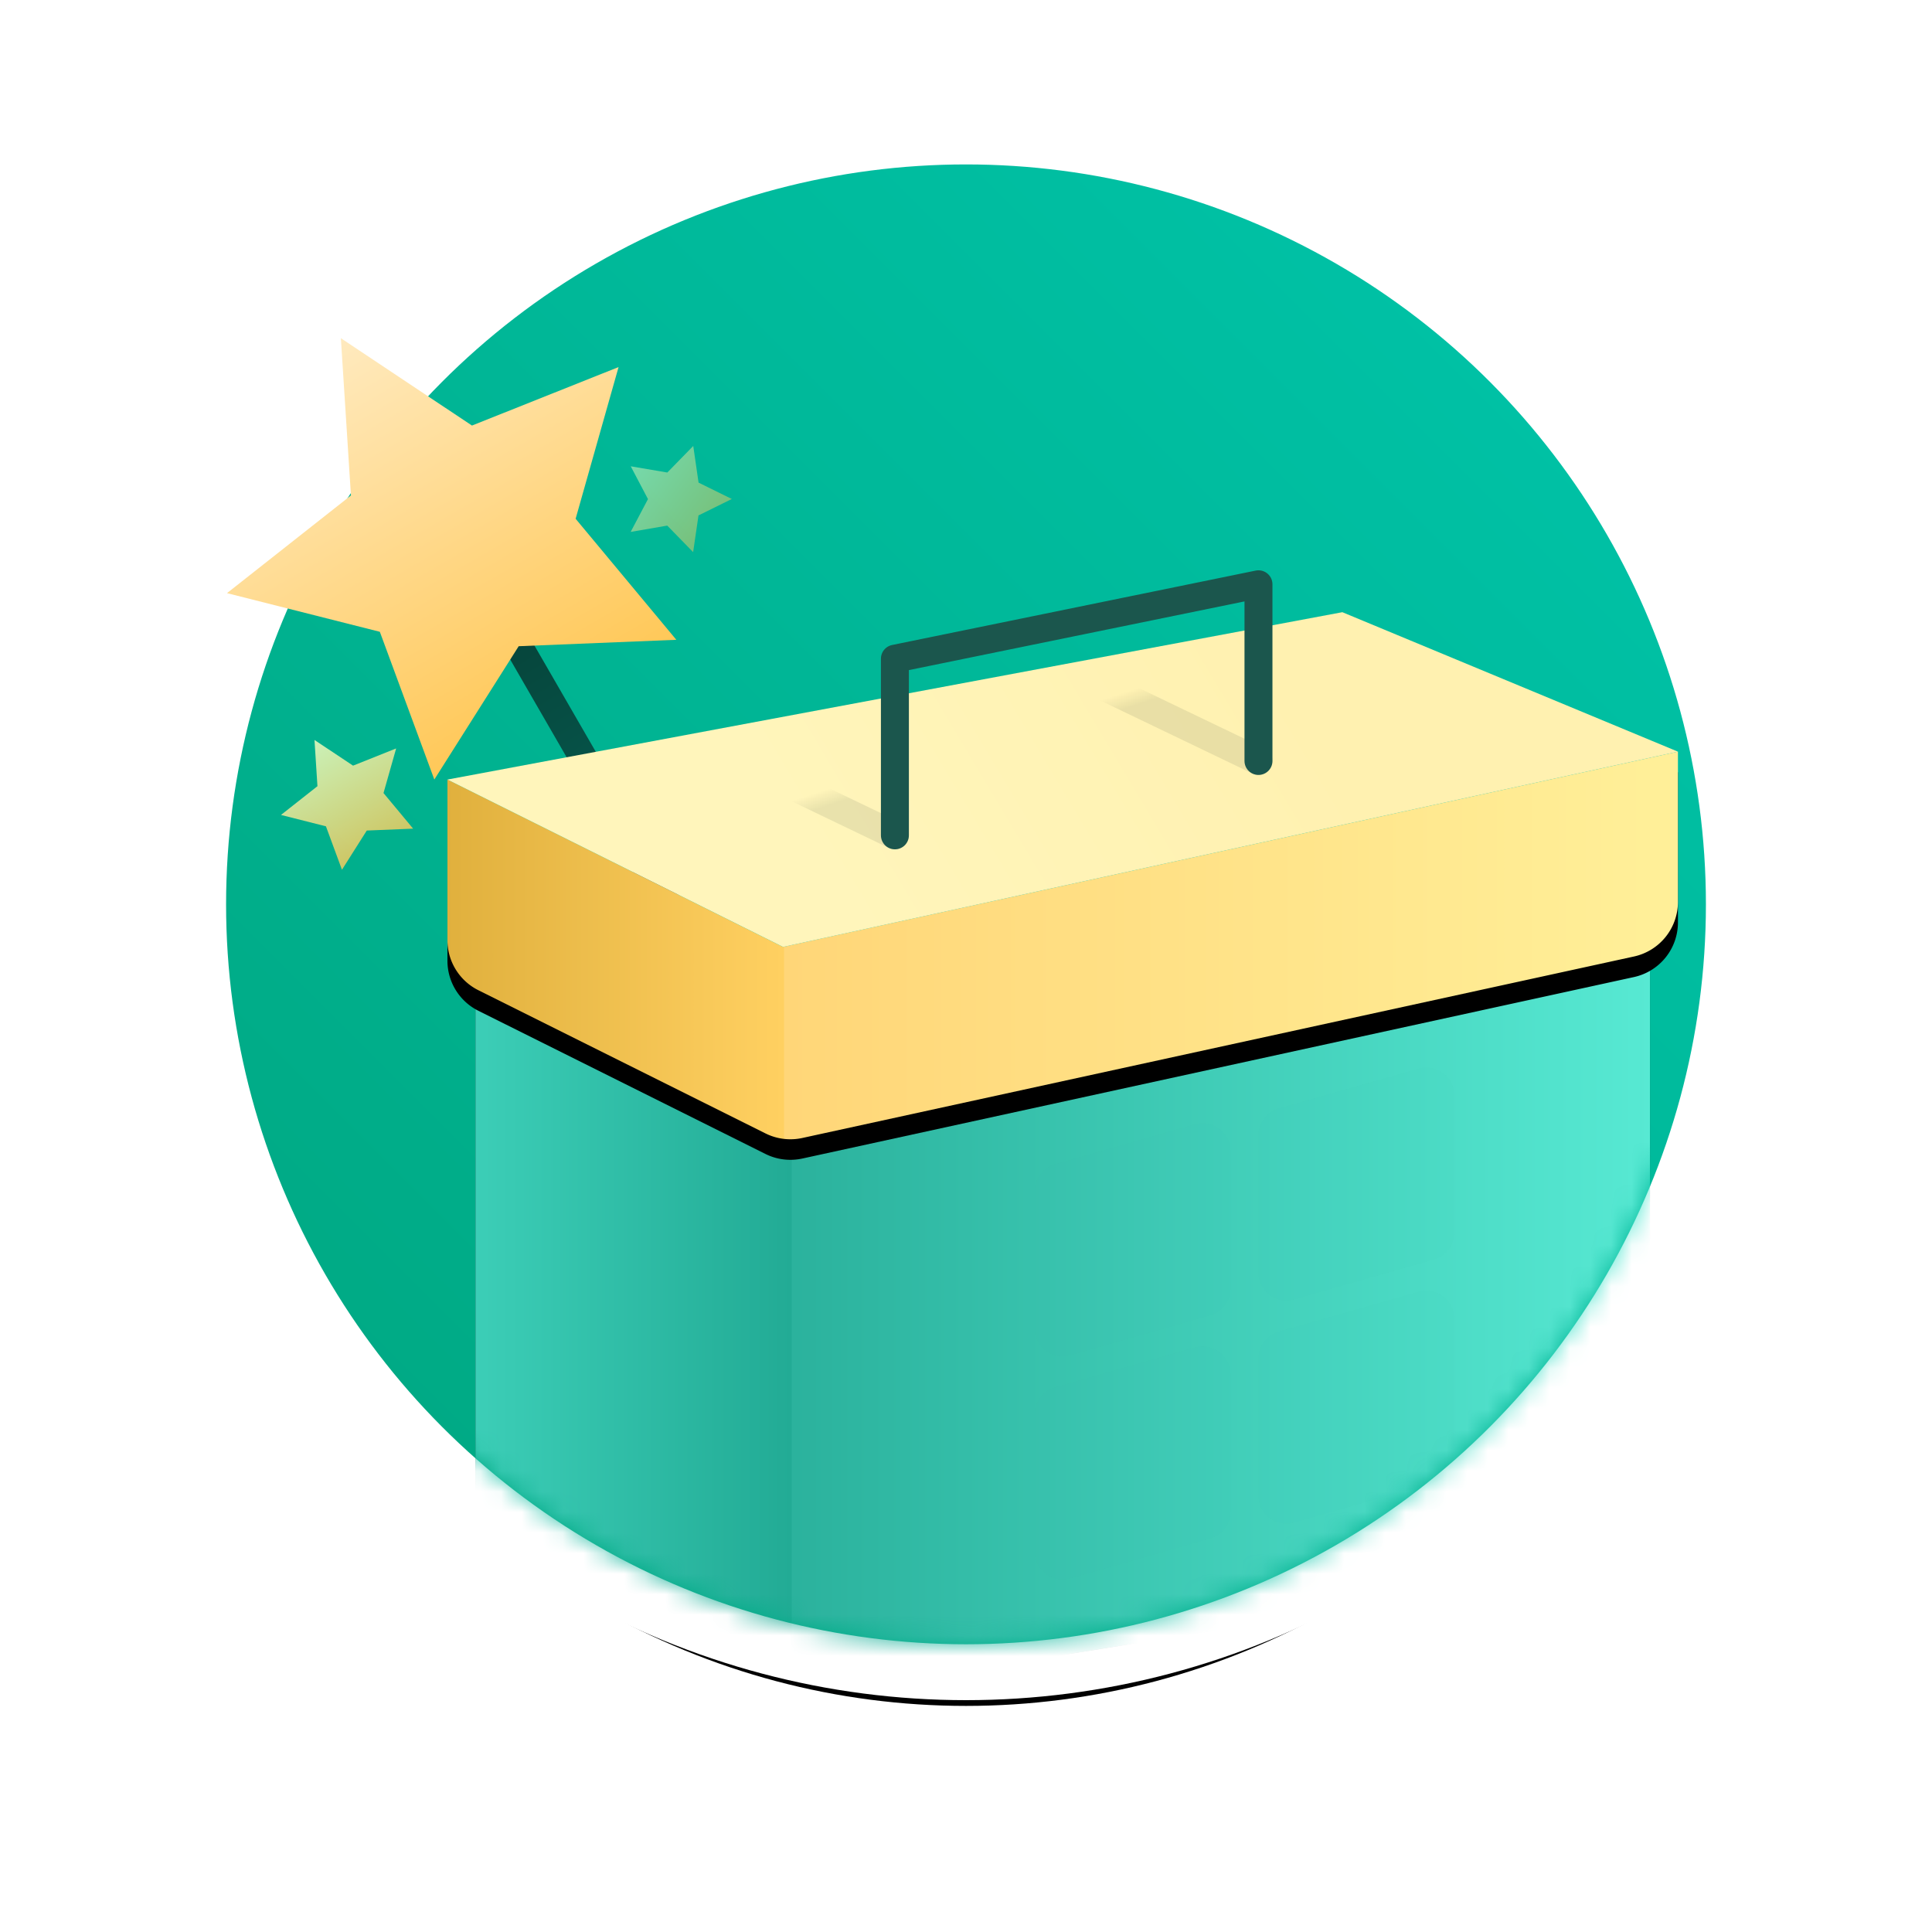
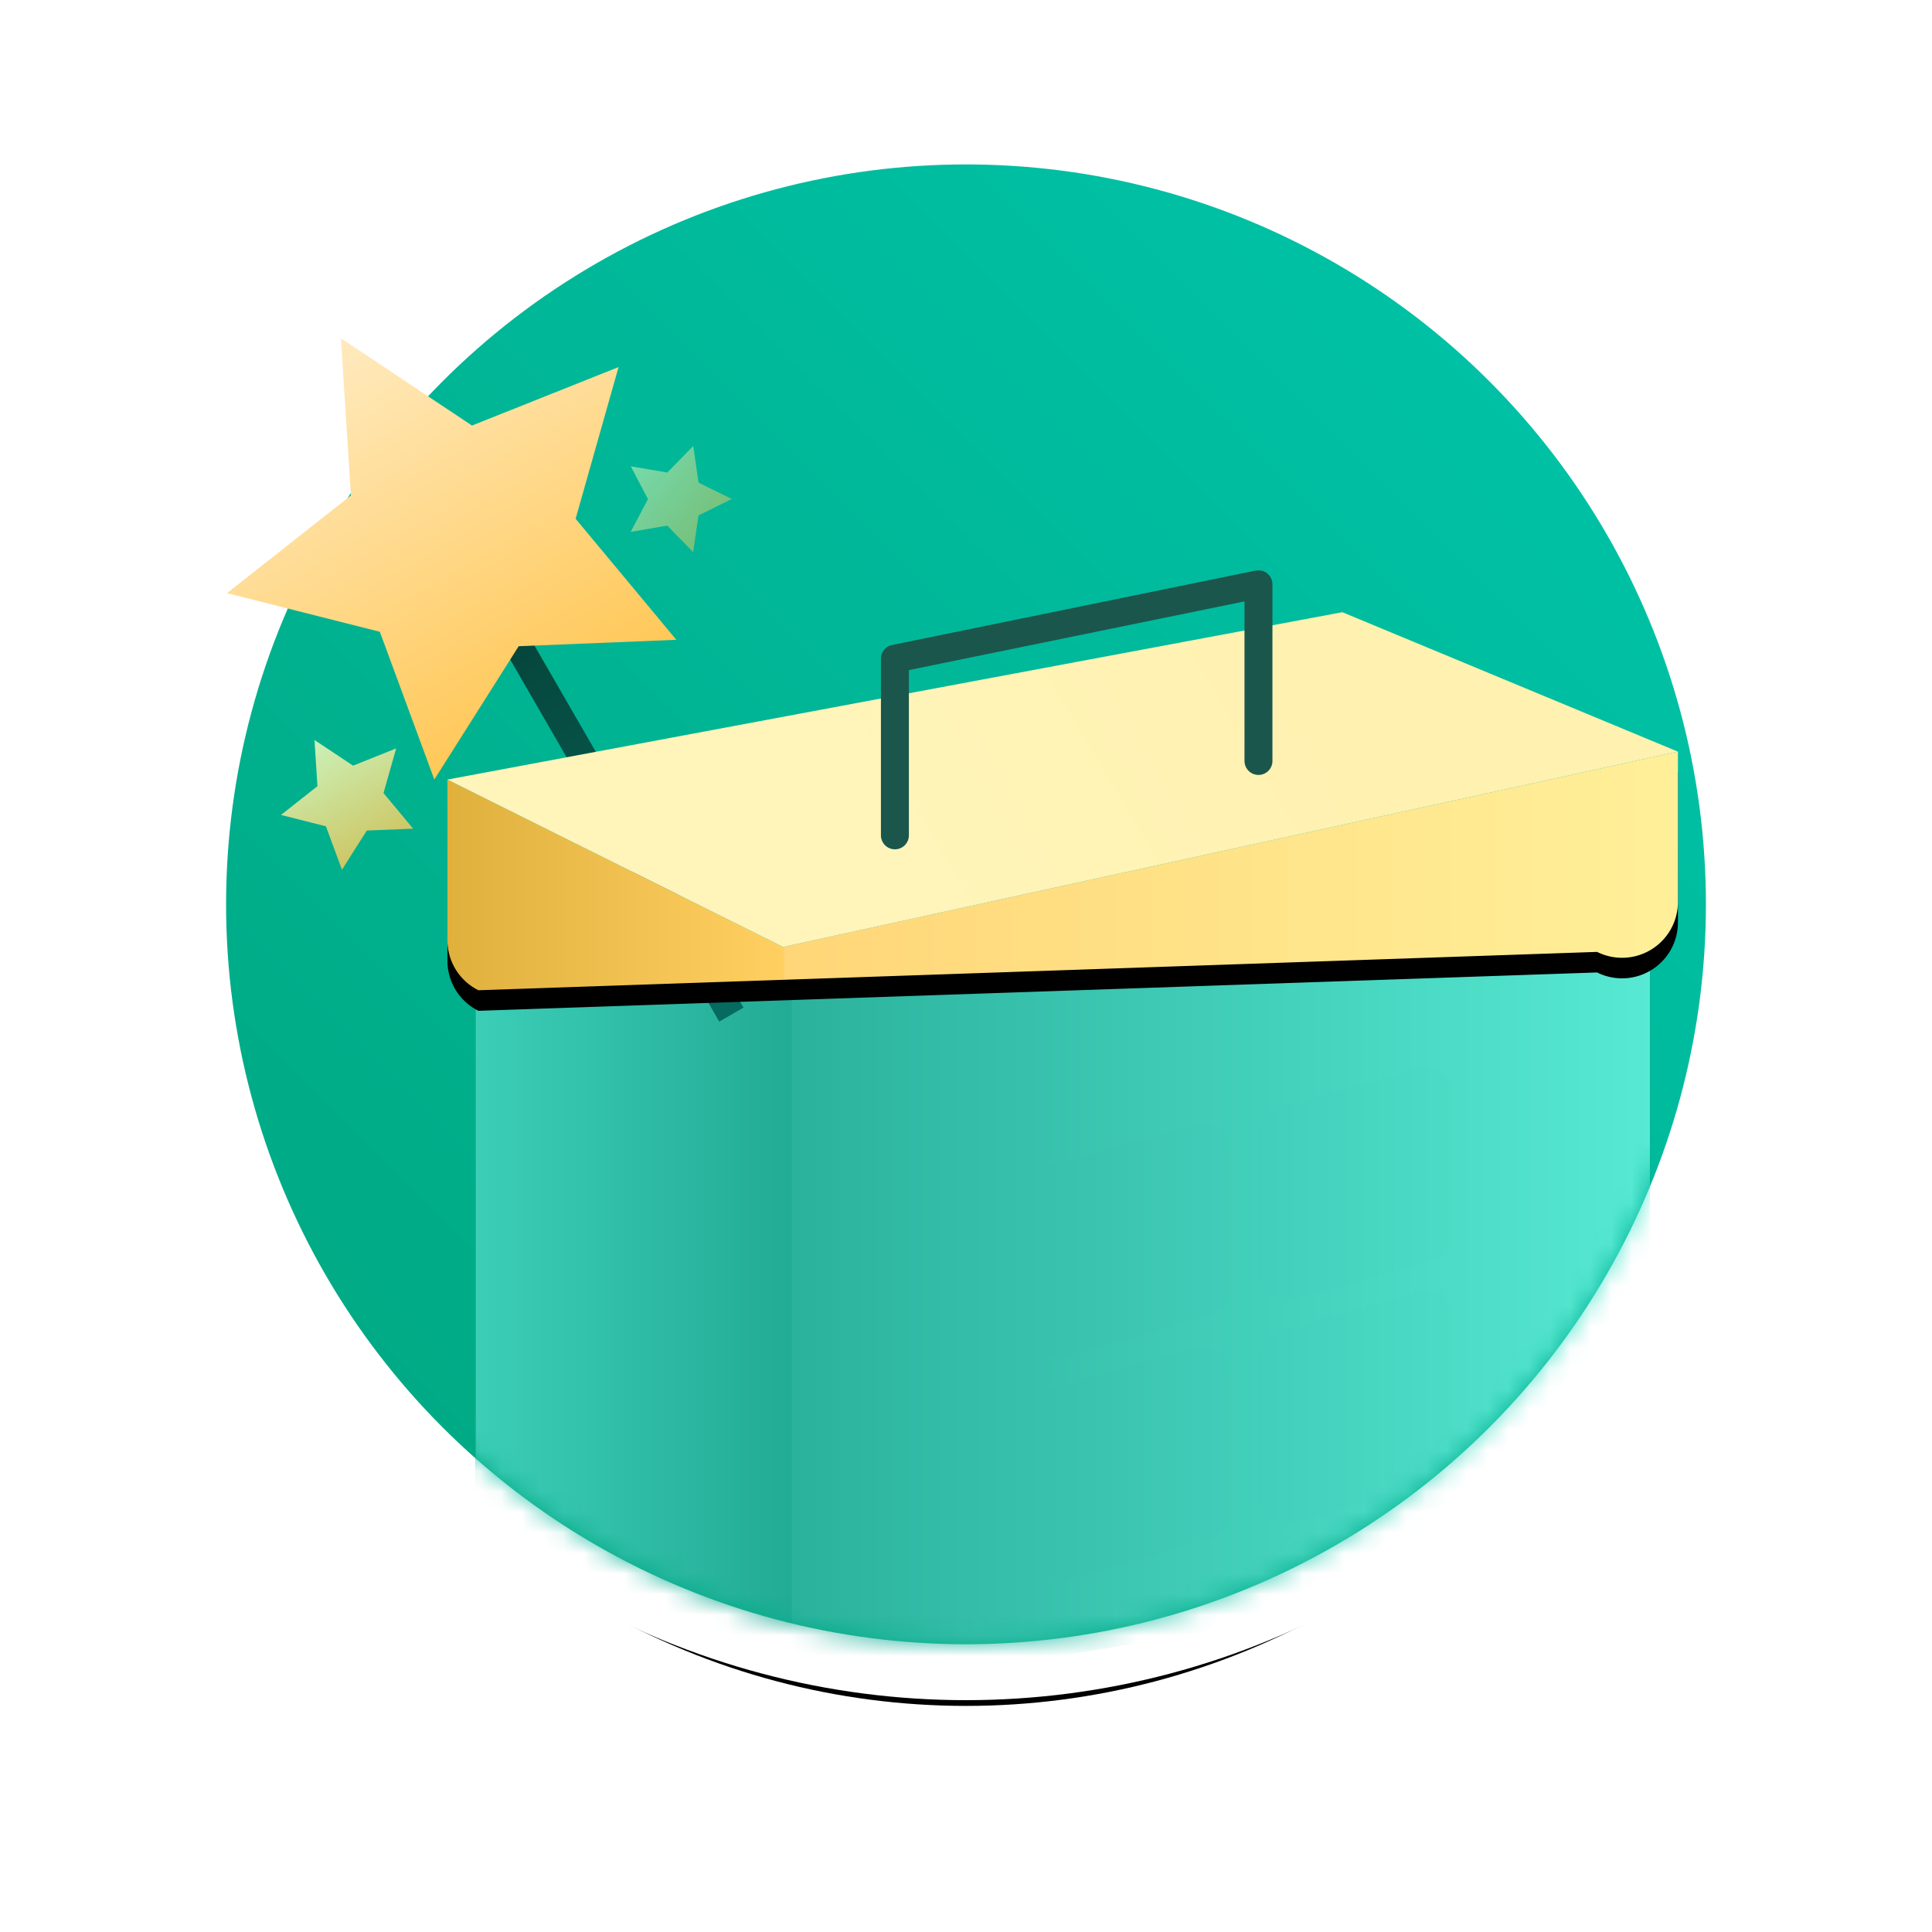
<svg xmlns="http://www.w3.org/2000/svg" xmlns:xlink="http://www.w3.org/1999/xlink" width="94" height="94">
  <defs>
    <linearGradient x1="50%" y1="-26.813%" x2="50%" y2="100%" id="j">
      <stop stop-color="#FFF3DA" offset="0%" />
      <stop stop-color="#FFC858" offset="100%" />
    </linearGradient>
    <linearGradient x1="100%" y1="0%" x2="0%" y2="100%" id="c">
      <stop stop-color="#00C6AC" offset="0%" />
      <stop stop-color="#00A57E" offset="100%" />
    </linearGradient>
    <linearGradient x1="26.65%" y1="53.7%" x2="72.305%" y2="46.3%" id="p">
      <stop stop-color="#FFF5BB" offset="0%" />
      <stop stop-color="#FFF1B0" offset="100%" />
    </linearGradient>
    <linearGradient x1="0%" y1="44.184%" x2="100%" y2="44.184%" id="g">
      <stop stop-color="#3CCEB7" offset="0%" />
      <stop stop-color="#22AB95" offset="26.958%" />
      <stop stop-color="#2BB29D" offset="27.04%" />
      <stop stop-color="#57E9D3" offset="100%" />
    </linearGradient>
    <linearGradient x1="0%" y1="29.34%" x2="97.837%" y2="29.34%" id="o">
      <stop stop-color="#E0B03D" offset="0%" />
      <stop stop-color="#FFD061" offset="28.001%" />
      <stop stop-color="#FFD678" offset="28.093%" />
      <stop stop-color="#FFEF98" offset="100%" />
    </linearGradient>
    <linearGradient x1="50%" y1="0%" x2="50%" y2="100%" id="l">
      <stop stop-color="#FCFFC0" offset="2.612%" />
      <stop stop-color="#FFCC5B" offset="100%" />
    </linearGradient>
    <linearGradient x1="50%" y1="0%" x2="50%" y2="100%" id="k">
      <stop stop-color="#FCFFC0" offset="2.612%" />
      <stop stop-color="#FFCC5B" offset="100%" />
    </linearGradient>
    <linearGradient x1="50%" y1="95.659%" x2="50%" y2="4.477%" id="i">
      <stop stop-color="#056A5F" offset="0%" />
      <stop stop-color="#06463C" offset="100%" />
    </linearGradient>
    <linearGradient x1="55.567%" y1="50%" x2="59.907%" y2="54.215%" id="q">
      <stop stop-color="#000B09" stop-opacity="0" offset="0%" />
      <stop stop-color="#021B17" offset="100%" />
    </linearGradient>
    <filter x="-76.8%" y="-55.1%" width="253.6%" height="210.3%" filterUnits="objectBoundingBox" id="h">
      <feOffset dy="4" in="SourceAlpha" result="shadowOffsetOuter1" />
      <feGaussianBlur stdDeviation="3.5" in="shadowOffsetOuter1" result="shadowBlurOuter1" />
      <feColorMatrix values="0 0 0 0 0 0 0 0 0 0 0 0 0 0 0 0 0 0 0.125 0" in="shadowBlurOuter1" result="shadowMatrixOuter1" />
      <feMerge>
        <feMergeNode in="shadowMatrixOuter1" />
        <feMergeNode in="SourceGraphic" />
      </feMerge>
    </filter>
    <filter x="-36.7%" y="-49.9%" width="173.5%" height="199.4%" filterUnits="objectBoundingBox" id="e">
      <feOffset in="SourceAlpha" result="shadowOffsetOuter1" />
      <feGaussianBlur stdDeviation="7" in="shadowOffsetOuter1" result="shadowBlurOuter1" />
      <feColorMatrix values="0 0 0 0 0 0 0 0 0 0 0 0 0 0 0 0 0 0 0.255 0" in="shadowBlurOuter1" />
    </filter>
    <filter x="-8.4%" y="-21.2%" width="116.7%" height="153%" filterUnits="objectBoundingBox" id="m">
      <feOffset dy="1" in="SourceAlpha" result="shadowOffsetOuter1" />
      <feGaussianBlur stdDeviation="1.5" in="shadowOffsetOuter1" result="shadowBlurOuter1" />
      <feColorMatrix values="0 0 0 0 0 0 0 0 0 0 0 0 0 0 0 0 0 0 0.101 0" in="shadowBlurOuter1" />
    </filter>
    <filter x="-22.5%" y="-18.4%" width="145.1%" height="145.1%" filterUnits="objectBoundingBox" id="b">
      <feMorphology radius="2.72" operator="dilate" in="SourceAlpha" result="shadowSpreadOuter1" />
      <feOffset dy="3" in="shadowSpreadOuter1" result="shadowOffsetOuter1" />
      <feGaussianBlur stdDeviation="4" in="shadowOffsetOuter1" result="shadowBlurOuter1" />
      <feComposite in="shadowBlurOuter1" in2="SourceAlpha" operator="out" result="shadowBlurOuter1" />
      <feColorMatrix values="0 0 0 0 0 0 0 0 0 0 0 0 0 0 0 0 0 0 0.1 0" in="shadowBlurOuter1" />
    </filter>
    <path d="M12.246 33.571l14.967 6.786 42.18-6.786v30.651a5.44 5.44 0 01-4.576 5.371l-35.986 5.79a5.44 5.44 0 01-3.11-.417l-10.281-4.66a5.44 5.44 0 01-3.194-4.955V33.57z" id="f" />
-     <path d="M20.77 32.929l16.328 8.142 43.541-9.5v7.31a2.72 2.72 0 01-2.14 2.657l-40.464 8.83a2.72 2.72 0 01-1.794-.224L22.277 43.18a2.72 2.72 0 01-1.507-2.434v-7.817z" id="n" />
+     <path d="M20.77 32.929l16.328 8.142 43.541-9.5v7.31a2.72 2.72 0 01-2.14 2.657a2.72 2.72 0 01-1.794-.224L22.277 43.18a2.72 2.72 0 01-1.507-2.434v-7.817z" id="n" />
    <circle id="a" cx="36.115" cy="36.929" r="36" />
  </defs>
  <g fill="none" fill-rule="evenodd">
    <g transform="translate(10.885 7.071)">
      <mask id="d" fill="#fff">
        <use xlink:href="#a" />
      </mask>
      <g fill-rule="nonzero">
        <use fill="#000" filter="url(#b)" xlink:href="#a" />
        <circle stroke="#FFF" stroke-width="2.72" fill="url(#c)" fill-rule="evenodd" cx="36.115" cy="36.929" r="37.36" />
      </g>
      <g fill-rule="nonzero" mask="url(#d)">
        <use fill="#000" filter="url(#e)" xlink:href="#f" />
        <use fill="url(#g)" xlink:href="#f" />
      </g>
      <path d="M40.446 49.576l6.805-1.94a1.36 1.36 0 011.733 1.309v6.671a1.36 1.36 0 01-.988 1.308l-6.804 1.94a1.36 1.36 0 01-1.733-1.309v-6.671c0-.608.403-1.142.987-1.308zM40.446 60.433l6.805-1.94a1.36 1.36 0 011.733 1.309v6.671a1.36 1.36 0 01-.988 1.308l-6.804 1.94a1.36 1.36 0 01-1.733-1.308V61.74c0-.608.403-1.142.987-1.308zM51.332 46.862l6.804-1.94a1.36 1.36 0 011.733 1.308v6.672a1.36 1.36 0 01-.987 1.308l-6.805 1.94a1.36 1.36 0 01-1.733-1.309V48.17c0-.607.403-1.141.988-1.307zM51.332 57.719l6.804-1.94a1.36 1.36 0 011.733 1.308v6.672a1.36 1.36 0 01-.987 1.308l-6.805 1.94a1.36 1.36 0 01-1.733-1.309v-6.671c0-.608.403-1.142.988-1.308z" fill="#05594C" fill-rule="nonzero" opacity=".098" mask="url(#d)" />
    </g>
    <g filter="url(#h)" transform="rotate(-30 37.186 6.43)" fill-rule="nonzero">
      <path fill="url(#i)" d="M13.651 17.097h1.361v21.714h-1.361z" />
      <path fill="url(#j)" d="M14.332 18.115L7.534 21.68l1.298-7.55-5.5-5.347 7.6-1.102 3.4-6.87 3.399 6.87 7.6 1.102-5.5 5.347 1.299 7.55z" />
      <path fill="url(#k)" opacity=".466" transform="rotate(-24 24.43 15.504)" d="M24.433 17.12l-1.598.838.304-1.777-1.295-1.26 1.787-.257.798-1.617.801 1.618 1.788.261-1.292 1.258.307 1.777z" />
      <path fill="url(#l)" opacity=".805" d="M3.447 22.187l-2 1.048.382-2.22-1.618-1.573 2.236-.324 1-2.02 1 2.02 2.235.324-1.618 1.572.382 2.221z" />
    </g>
    <g fill-rule="nonzero" transform="translate(1 5)">
      <use fill="#000" filter="url(#m)" xlink:href="#n" />
      <use fill="url(#o)" xlink:href="#n" />
    </g>
    <path fill="url(#p)" fill-rule="nonzero" d="M20.77 32.929l16.328 8.142 43.541-9.5-16.328-6.785z" transform="translate(1 5)" />
-     <path stroke="url(#q)" stroke-width="1.36" opacity=".088" stroke-linecap="round" stroke-linejoin="round" d="M42.541 35.643l-12.246-5.881 17.689-3.62 12.246 5.882" transform="translate(1 5)" />
    <path stroke="#1B564D" stroke-width="1.36" stroke-linecap="round" stroke-linejoin="round" d="M43.541 40.643v-8.595l17.689-3.62v8.596" />
  </g>
</svg>